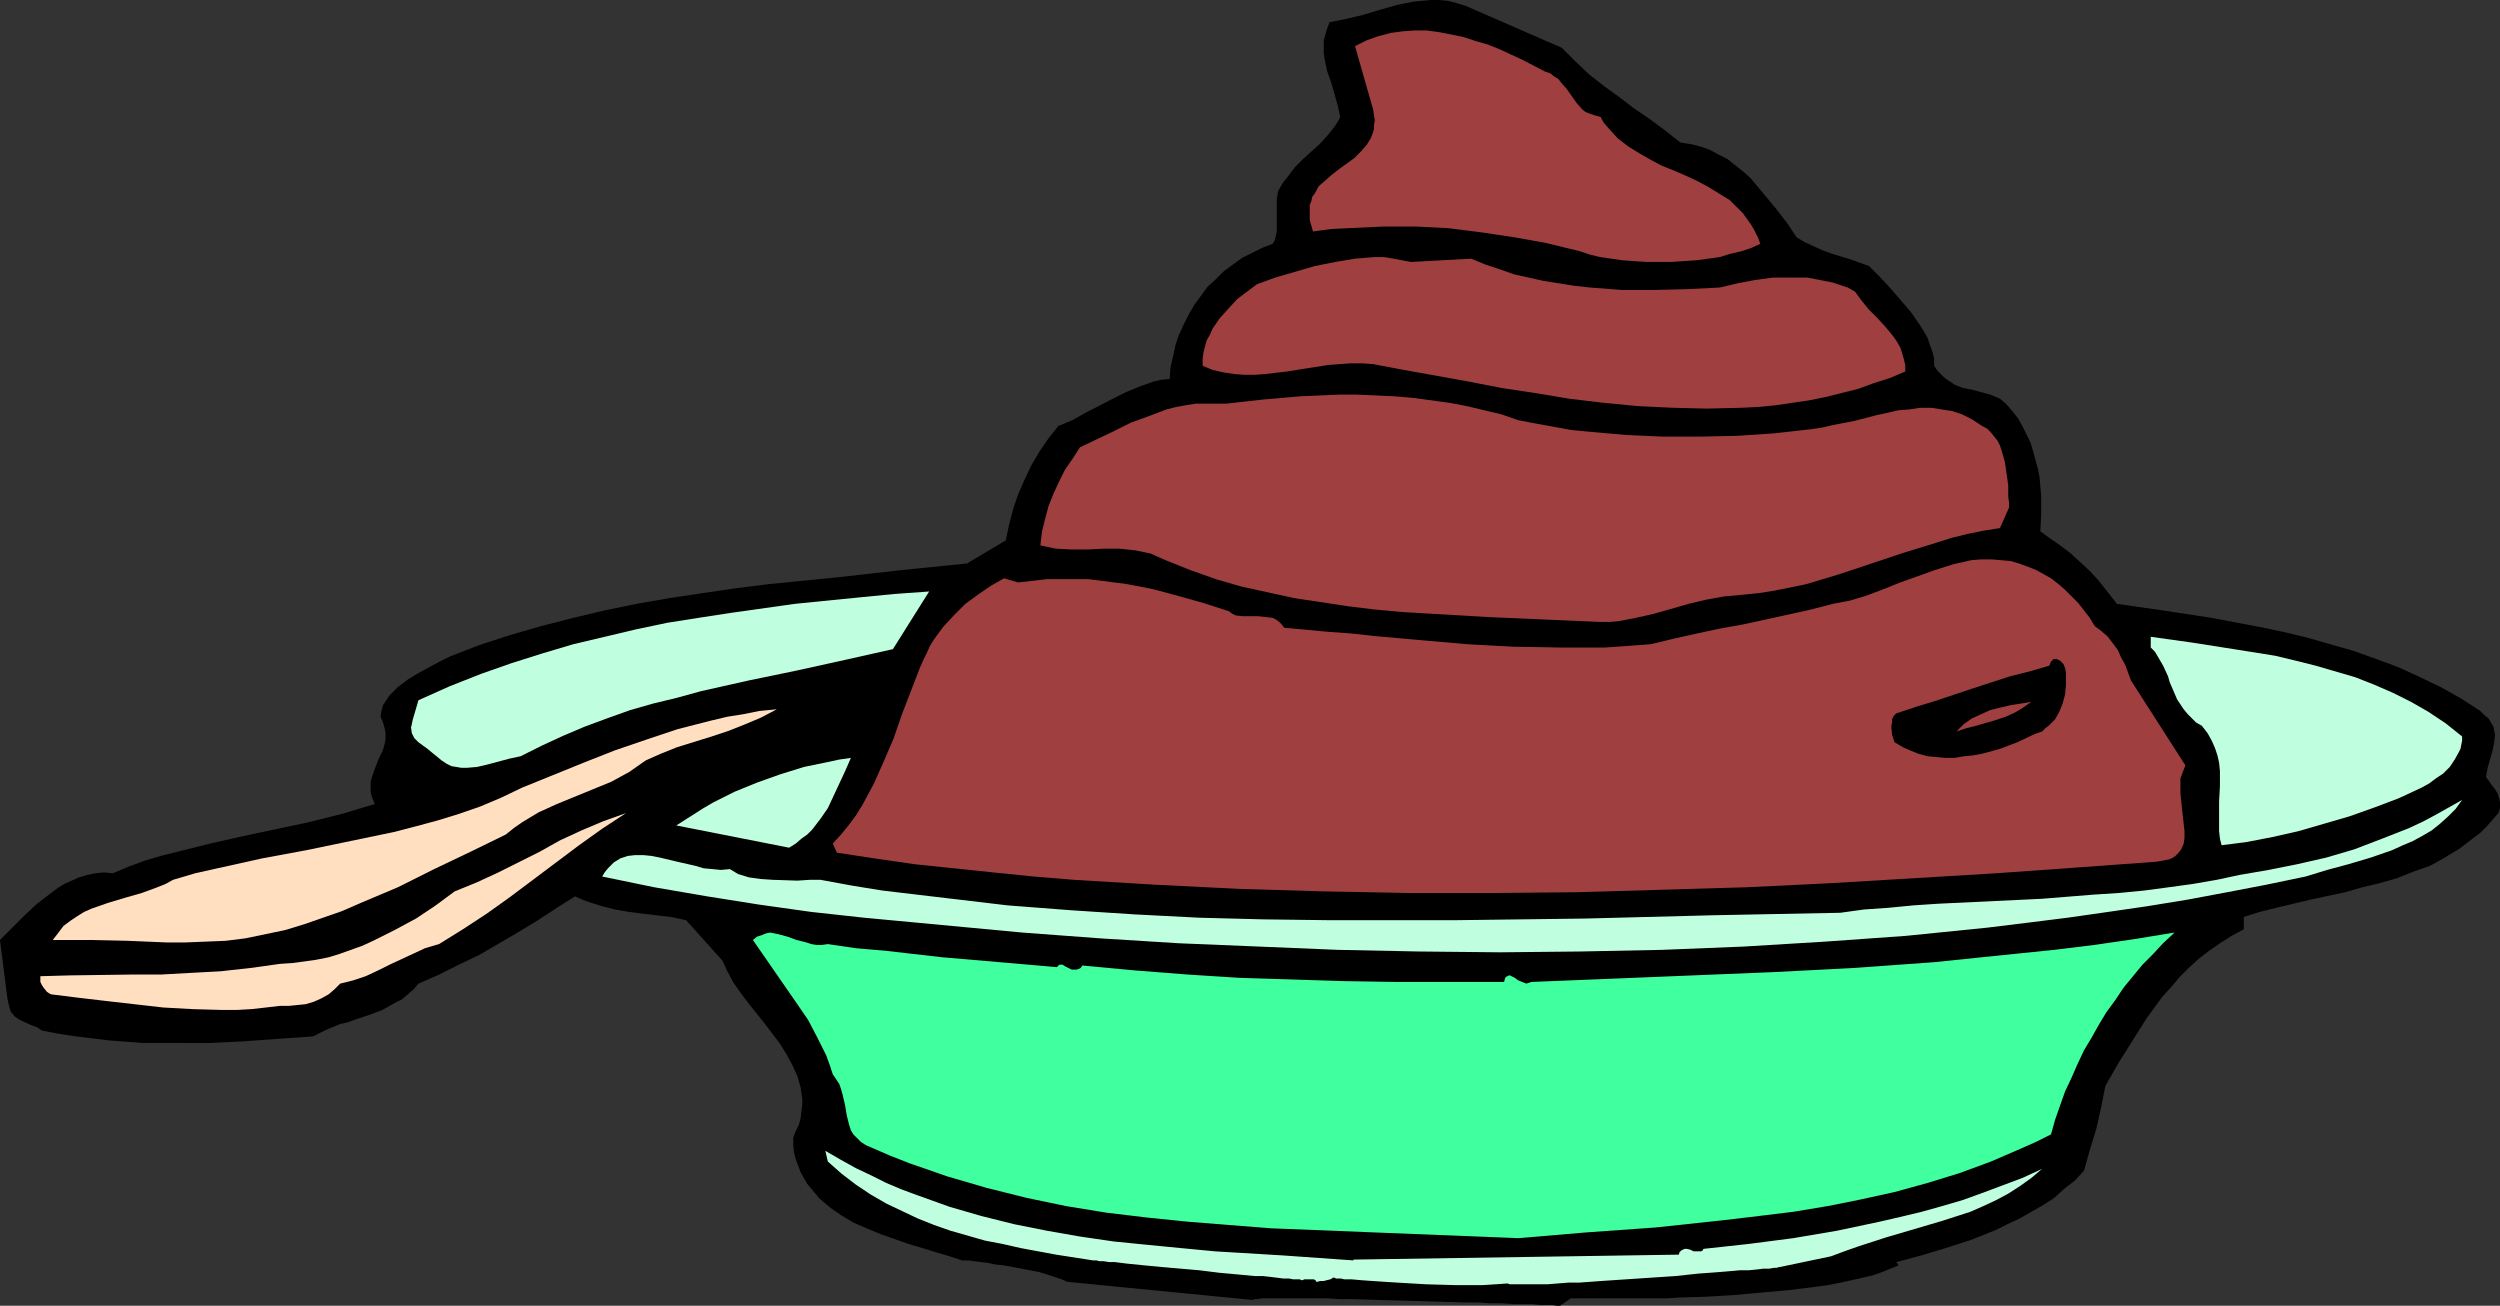
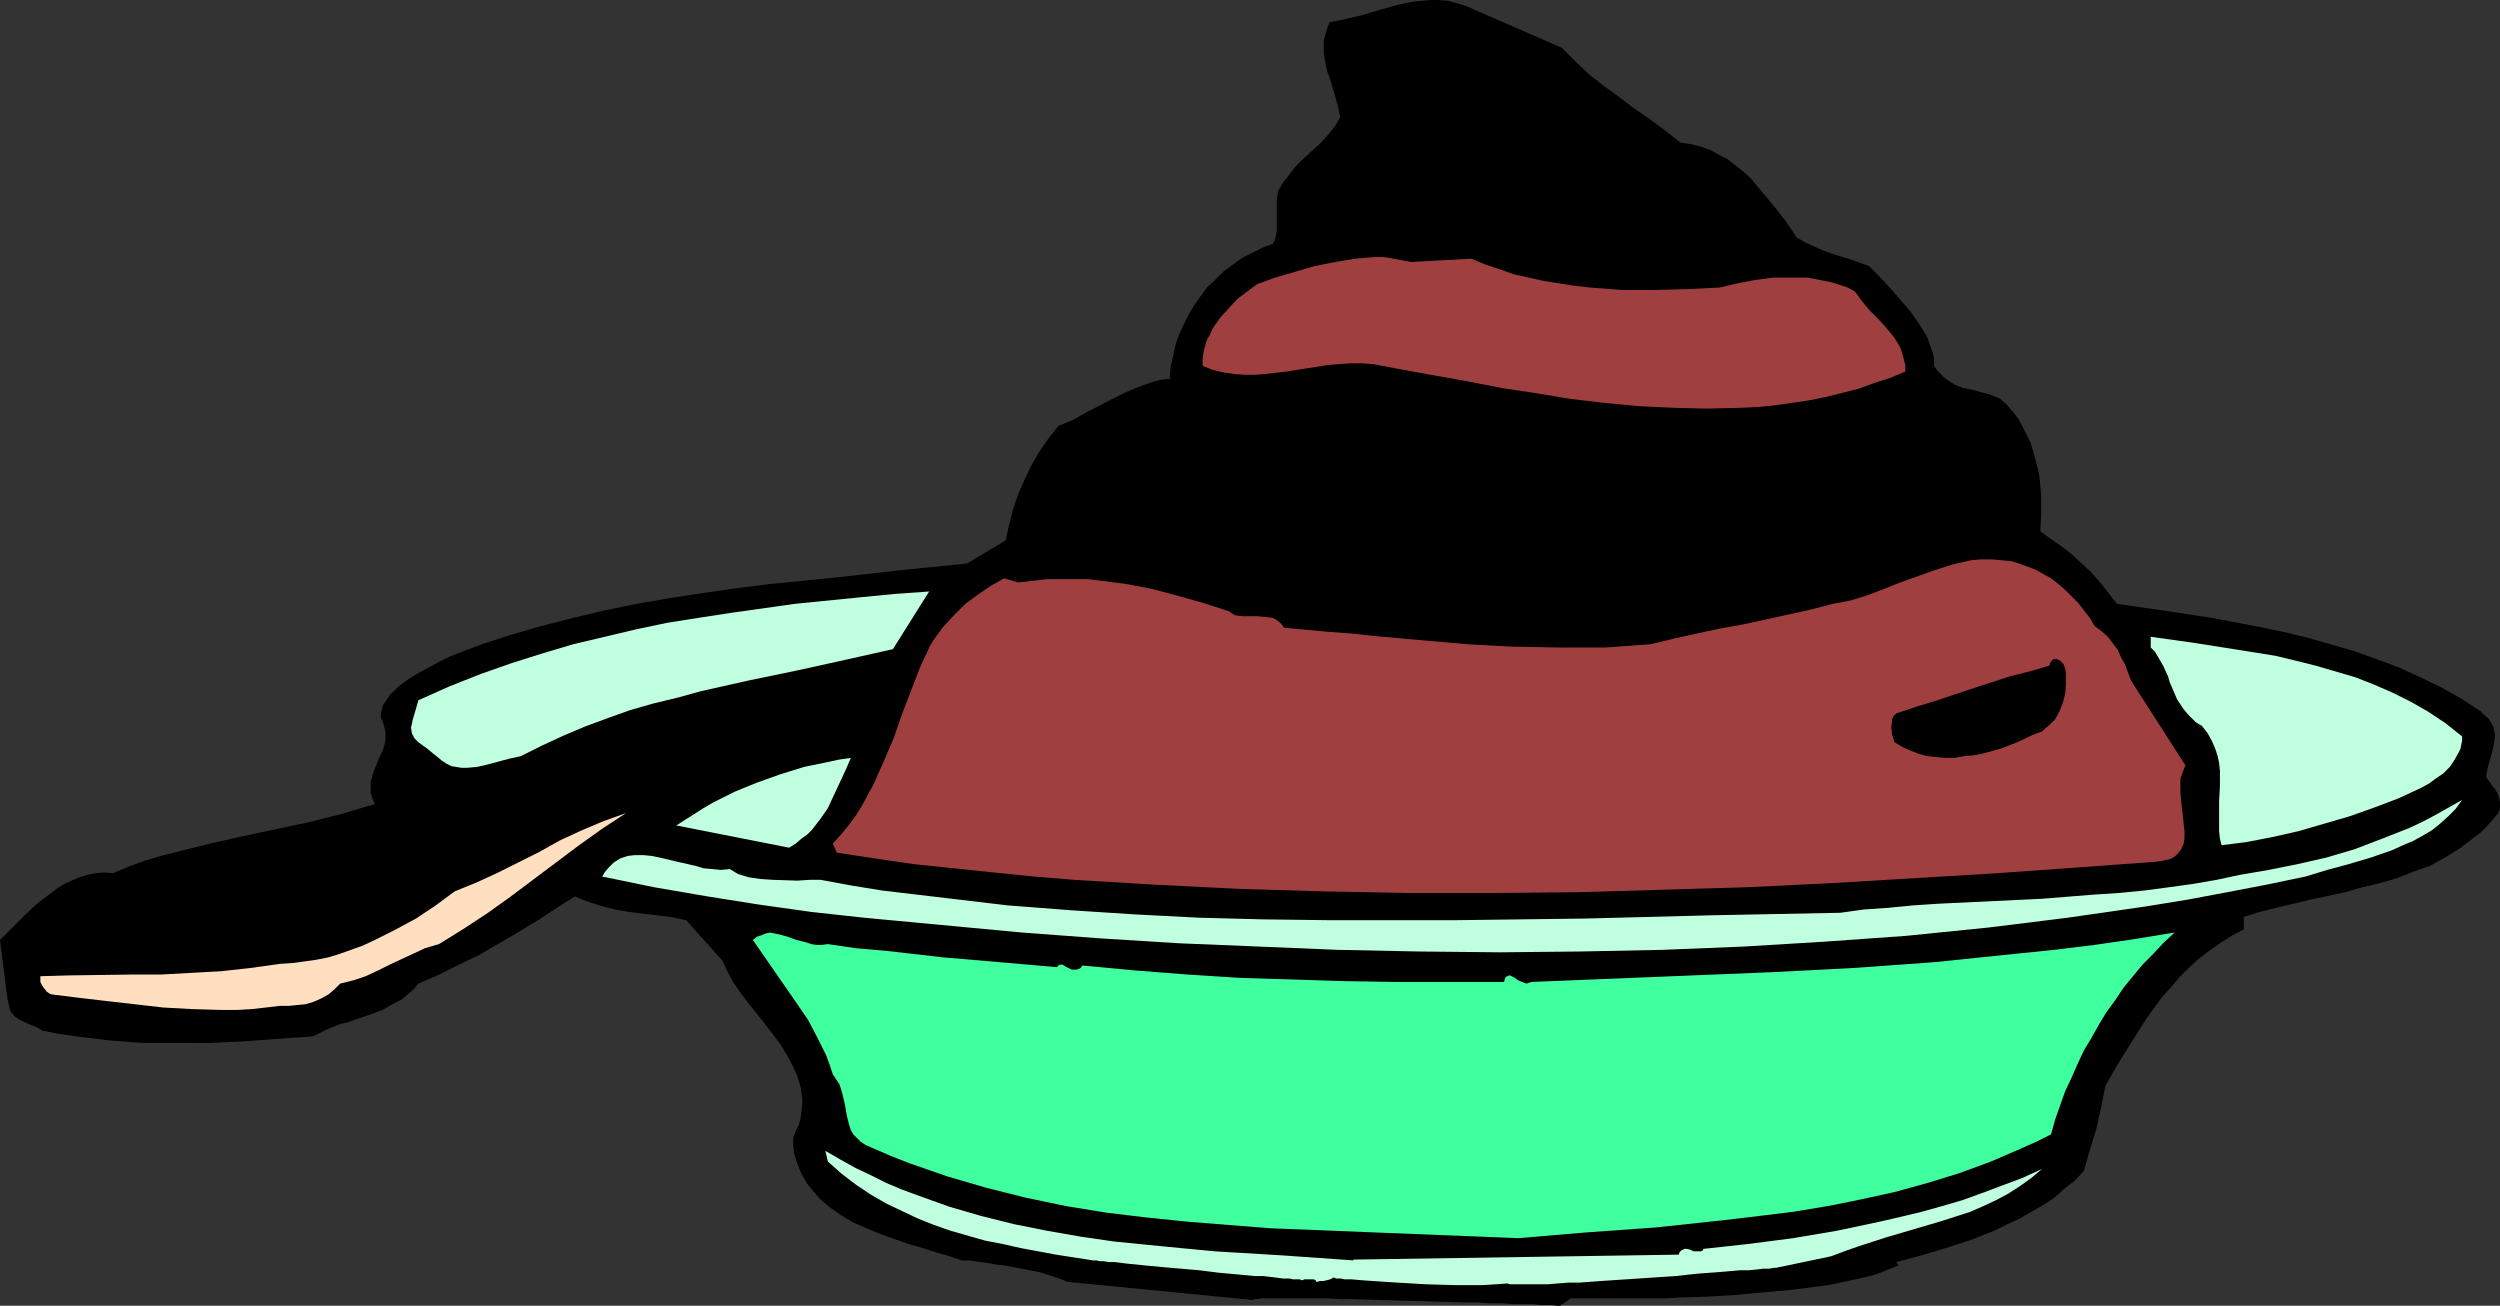
<svg xmlns="http://www.w3.org/2000/svg" xmlns:ns1="http://sodipodi.sourceforge.net/DTD/sodipodi-0.dtd" xmlns:ns2="http://www.inkscape.org/namespaces/inkscape" version="1.0" width="129.766mm" height="67.775mm" id="svg15" ns1:docname="Pudding - Chocolate.wmf">
  <rect width="100%" height="100%" fill="#333333" stroke="none" />
  <ns1:namedview id="namedview15" pagecolor="#ffffff" bordercolor="#000000" borderopacity="0.25" ns2:showpageshadow="2" ns2:pageopacity="0.0" ns2:pagecheckerboard="0" ns2:deskcolor="#d1d1d1" ns2:document-units="mm" />
  <defs id="defs1">
    <pattern id="WMFhbasepattern" patternUnits="userSpaceOnUse" width="6" height="6" x="0" y="0" />
  </defs>
  <path style="fill:#000000;fill-opacity:1;fill-rule:evenodd;stroke:none" d="m 306.393,9.374 2.747,2.747 2.747,2.586 2.909,2.263 2.909,2.101 2.747,2.101 3.07,2.101 3.07,2.263 3.07,2.424 2.101,0.323 1.939,0.485 1.778,0.646 1.778,0.97 1.616,0.808 1.616,1.293 1.454,1.131 1.454,1.293 2.424,2.909 2.424,2.909 2.262,2.909 1.939,2.909 1.616,0.97 1.778,0.808 1.778,0.808 1.778,0.646 3.717,1.131 3.555,1.293 2.101,2.101 2.101,2.263 2.101,2.424 1.939,2.263 1.778,2.586 0.808,1.293 0.646,1.131 0.485,1.455 0.485,1.293 0.323,1.293 v 1.455 l 0.646,0.97 0.646,0.646 0.646,0.646 0.646,0.485 1.454,0.97 1.616,0.646 1.778,0.323 1.778,0.485 1.778,0.485 1.939,0.808 1.293,1.131 1.131,1.293 1.131,1.455 0.808,1.455 0.808,1.616 0.808,1.616 0.485,1.616 0.485,1.778 0.485,1.778 0.323,1.616 0.323,3.717 v 3.556 l -0.162,3.394 1.778,1.293 2.101,1.455 1.939,1.455 1.939,1.778 1.939,1.778 1.778,1.939 1.778,2.263 1.778,2.263 9.05,1.293 9.534,1.455 9.373,1.778 4.686,0.97 4.686,1.131 4.525,1.293 4.525,1.293 4.525,1.616 4.363,1.616 4.202,1.939 4.04,1.939 4.04,2.263 3.717,2.424 0.808,0.808 0.808,0.646 0.485,0.808 0.485,0.808 0.162,0.808 0.162,0.808 -0.162,1.455 -0.323,1.616 -0.97,3.394 -0.323,1.778 1.131,1.616 0.646,0.808 0.485,0.808 0.323,0.97 0.162,0.808 v 1.131 l -0.323,0.97 -1.131,1.293 -1.131,1.293 -1.293,1.293 -1.293,0.97 -2.747,2.101 -2.909,1.778 -2.909,1.616 -3.232,1.131 -3.232,1.293 -3.394,0.97 -3.394,0.808 -3.394,0.97 -6.787,1.455 -6.787,1.616 -3.232,0.808 -3.07,0.97 v 2.424 l -2.424,1.293 -2.262,1.455 -2.101,1.455 -2.101,1.616 -1.939,1.778 -1.778,1.778 -1.616,1.939 -1.778,1.939 -3.07,4.202 -2.747,4.364 -2.747,4.364 -2.586,4.525 -0.808,4.04 -0.97,4.364 -1.293,4.202 -1.131,4.04 -1.778,1.939 -2.101,1.616 -1.939,1.778 -2.262,1.455 -2.262,1.293 -2.262,1.293 -2.424,1.131 -2.262,1.131 -4.848,1.939 -5.01,1.616 -4.848,1.455 -4.848,1.293 0.485,0.646 -1.616,0.646 -1.616,0.646 -1.778,0.646 -2.101,0.485 -2.101,0.485 -2.262,0.485 -2.424,0.485 -2.424,0.323 -5.171,0.646 -5.494,0.485 -5.333,0.485 -5.333,0.323 -5.333,0.162 -2.424,0.162 h -2.424 -2.262 -2.262 -9.696 -0.97 -1.293 l -2.101,1.455 h -0.646 l -0.808,-0.162 h -1.131 -1.293 l -1.616,-0.162 h -1.778 -1.939 l -2.262,-0.162 h -2.262 l -2.424,-0.162 h -2.586 l -5.333,-0.162 -5.656,-0.162 -5.494,-0.162 -5.494,-0.162 h -2.586 l -2.424,-0.162 h -2.424 -2.262 -5.494 -1.454 -1.131 l -0.97,0.162 h -0.485 l -0.323,0.162 -36.36,-3.556 -1.131,-0.485 -1.454,-0.485 -1.454,-0.485 -1.616,-0.485 -3.394,-0.646 -3.394,-0.646 -1.616,-0.162 -1.616,-0.323 -1.293,-0.162 -1.293,-0.162 -0.97,-0.162 h -0.808 -0.485 -0.162 l -2.424,-0.808 -2.747,-0.808 -2.586,-0.808 -2.747,-0.808 -5.494,-1.939 -2.747,-1.131 -2.586,-1.131 -2.424,-1.455 -2.101,-1.455 -2.101,-1.778 -1.616,-1.939 -0.808,-0.97 -0.646,-1.131 -0.646,-1.131 -0.485,-1.293 -0.485,-1.293 -0.323,-1.293 -0.162,-1.455 v -1.455 l 0.485,-1.293 0.646,-1.293 0.323,-1.293 0.162,-1.293 0.162,-1.293 v -1.131 l -0.162,-1.131 -0.162,-1.131 -0.646,-2.263 -0.97,-2.101 -1.131,-2.101 -1.293,-2.101 -3.07,-4.04 -3.232,-4.04 -1.454,-1.939 -1.454,-2.101 -1.131,-2.101 -0.97,-2.101 -7.11,-7.919 -3.07,-0.646 -2.747,-0.323 -2.747,-0.323 -2.586,-0.323 -2.747,-0.485 -2.586,-0.646 -2.586,-0.808 -1.293,-0.485 -1.454,-0.646 -3.555,2.263 -3.717,2.424 -3.717,2.263 -3.878,2.263 -3.878,2.263 -4.04,1.939 -3.878,1.939 -4.04,1.778 -0.97,1.131 -1.131,0.97 -1.131,0.97 -1.293,0.646 -2.586,1.455 -2.586,0.97 -2.909,0.97 -1.293,0.485 -1.454,0.323 -2.747,1.131 -2.586,1.293 -6.949,0.485 -6.626,0.485 -6.626,0.323 H 34.582 28.118 L 21.493,204.119 14.867,203.311 11.635,202.826 8.242,202.179 7.272,201.533 5.979,201.048 3.878,200.078 2.909,199.432 2.101,198.462 1.939,197.977 1.778,197.331 1.616,196.684 1.454,195.876 0,184.402 l 4.848,-4.848 2.424,-2.263 2.747,-2.101 1.293,-0.97 1.293,-0.808 1.454,-0.646 1.454,-0.646 1.616,-0.485 1.616,-0.323 1.616,-0.162 1.778,0.162 3.07,-1.293 3.07,-1.131 3.232,-0.97 3.232,-0.808 6.464,-1.616 6.464,-1.455 12.928,-2.747 6.464,-1.616 3.232,-0.97 3.232,-0.97 -0.485,-1.131 -0.323,-1.131 v -1.131 -0.97 l 0.323,-1.131 0.323,-0.97 0.808,-2.101 0.97,-2.101 0.323,-1.131 0.162,-0.97 v -1.131 l -0.162,-0.97 -0.323,-1.131 -0.485,-1.131 0.162,-1.131 0.323,-1.131 0.646,-0.97 0.646,-0.97 0.808,-0.808 0.808,-0.808 1.939,-1.455 2.101,-1.293 2.101,-1.131 2.101,-1.131 1.939,-0.97 5.818,-2.263 5.979,-1.939 6.141,-1.778 6.302,-1.616 6.141,-1.455 6.302,-1.293 6.464,-1.131 6.464,-0.97 6.626,-0.97 6.464,-0.808 13.09,-1.293 12.928,-1.455 12.766,-1.293 7.595,-4.525 v 0 l 0.646,-3.071 0.808,-3.071 0.97,-2.909 1.293,-2.909 1.293,-2.747 1.616,-2.747 1.778,-2.586 1.939,-2.424 2.747,-1.131 2.586,-1.455 5.333,-2.747 2.586,-1.293 2.747,-1.131 2.747,-0.97 1.454,-0.323 1.616,-0.162 0.162,-2.263 0.485,-2.101 0.485,-2.263 0.646,-1.939 0.97,-2.101 0.97,-1.939 1.131,-1.939 1.293,-1.778 1.293,-1.778 1.616,-1.455 1.616,-1.616 1.778,-1.293 1.778,-1.293 1.939,-0.97 1.939,-0.97 2.101,-0.808 0.323,-0.485 0.162,-0.485 0.323,-1.455 v -1.455 -1.616 -1.616 -1.455 l 0.162,-1.293 0.162,-0.646 0.323,-0.485 0.646,-1.131 0.808,-0.97 1.454,-1.939 1.616,-1.616 3.394,-3.071 1.454,-1.616 1.293,-1.616 0.646,-0.97 0.485,-0.97 -0.485,-2.263 -0.646,-2.263 -0.646,-2.263 -0.808,-2.263 -0.485,-2.424 -0.162,-1.131 V 9.212 7.919 l 0.323,-1.131 0.323,-1.131 0.485,-1.293 3.232,-0.646 3.394,-0.808 3.232,-0.97 3.394,-0.97 3.232,-0.646 1.616,-0.162 L 280.699,0 h 1.616 l 1.778,0.162 1.778,0.485 1.616,0.485 z" id="path1" />
-   <path style="fill:#9f3f3f;fill-opacity:1;fill-rule:evenodd;stroke:none" d="m 313.988,22.949 0.646,1.131 0.97,1.131 1.778,1.939 2.101,1.616 2.101,1.293 2.262,1.293 2.101,1.131 2.424,0.97 2.262,0.97 2.424,1.131 2.101,1.131 2.101,1.293 2.101,1.293 1.778,1.778 0.808,0.808 0.808,1.131 0.808,1.131 0.646,1.131 0.646,1.293 0.485,1.293 -1.778,0.808 -1.939,0.646 -2.101,0.485 -2.101,0.646 -2.262,0.323 -2.424,0.323 -2.424,0.162 -2.424,0.162 h -4.848 l -2.424,-0.162 -2.262,-0.162 -2.262,-0.323 -2.262,-0.323 -1.939,-0.485 -1.939,-0.646 -6.626,-1.616 -6.302,-1.131 -6.464,-0.97 -6.464,-0.808 -6.302,-0.323 h -3.232 -3.232 l -3.394,0.162 -3.394,0.162 -3.394,0.162 -3.555,0.485 -0.323,-1.131 -0.323,-1.131 v -0.97 -0.97 -0.97 l 0.323,-0.808 0.162,-0.808 0.485,-0.646 0.808,-1.455 1.293,-1.131 1.293,-1.131 1.454,-1.131 2.909,-2.101 1.293,-1.293 1.131,-1.293 0.808,-1.293 0.323,-0.808 0.323,-0.97 V 24.565 l 0.162,-0.97 -0.162,-0.97 -0.162,-1.131 -3.555,-12.444 2.262,-1.131 2.262,-0.808 2.424,-0.646 2.424,-0.323 2.262,-0.162 h 2.424 l 2.424,0.323 2.424,0.485 2.424,0.485 2.424,0.808 2.262,0.646 2.424,0.97 4.525,2.101 4.363,2.263 0.97,0.323 0.808,0.646 0.808,0.485 0.485,0.646 1.131,1.293 1.939,2.747 1.131,1.293 0.646,0.485 0.808,0.323 0.97,0.323 z" id="path2" />
  <path style="fill:#9f3f3f;fill-opacity:1;fill-rule:evenodd;stroke:none" d="m 288.617,50.747 2.747,1.131 2.909,0.97 2.747,0.97 2.909,0.646 2.909,0.646 3.07,0.485 3.07,0.485 2.909,0.323 6.302,0.485 h 6.302 l 6.464,-0.162 6.464,-0.323 3.394,-0.808 3.394,-0.646 3.555,-0.485 h 3.394 3.394 l 1.778,0.323 1.616,0.323 1.616,0.323 1.454,0.485 1.454,0.485 1.454,0.808 1.293,1.778 1.454,1.778 1.778,1.778 1.616,1.778 1.454,1.778 0.646,0.97 0.646,1.131 0.323,0.97 0.323,1.131 0.323,1.293 v 1.293 l -3.07,1.293 -3.07,0.97 -3.07,1.131 -3.232,0.808 -3.232,0.808 -3.232,0.646 -3.232,0.485 -3.394,0.485 -3.232,0.323 -3.394,0.162 -6.787,0.162 -6.626,-0.162 -6.787,-0.323 -6.787,-0.646 -6.787,-0.808 -6.787,-1.131 -6.464,-0.97 -6.626,-1.293 -6.302,-1.131 -6.302,-1.131 -5.979,-1.131 -2.262,-0.162 h -2.101 l -2.262,0.162 -2.101,0.162 -4.202,0.646 -4.04,0.646 -4.202,0.485 -2.101,0.162 h -1.939 l -2.101,-0.162 -2.101,-0.323 -2.101,-0.485 -1.939,-0.808 v -1.293 l 0.162,-1.293 0.323,-1.293 0.323,-1.131 0.646,-1.131 0.485,-1.131 1.454,-2.101 1.616,-1.778 1.778,-1.939 1.939,-1.455 1.939,-1.455 3.555,-1.293 3.878,-1.131 3.878,-1.131 4.04,-0.808 3.878,-0.646 1.939,-0.162 1.939,-0.162 h 1.778 l 1.939,0.323 1.616,0.323 1.778,0.323 z" id="path3" />
-   <path style="fill:#9f3f3f;fill-opacity:1;fill-rule:evenodd;stroke:none" d="m 355.358,84.201 2.101,-0.323 2.101,-0.485 4.202,-0.808 4.363,-1.131 4.363,-0.97 2.101,-0.162 2.101,-0.323 h 2.262 l 1.939,0.323 2.101,0.323 1.939,0.646 1.939,0.97 1.939,1.293 0.97,0.485 0.808,0.808 0.646,0.808 0.646,0.808 0.485,0.97 0.323,0.97 0.646,2.263 0.323,2.263 0.323,2.263 v 2.263 l 0.162,1.131 v 0.97 l -1.778,4.04 -3.07,0.485 -3.232,0.646 -3.232,0.808 -3.07,0.97 -6.302,1.939 -6.302,2.101 -6.302,2.101 -6.464,1.939 -3.07,0.646 -3.232,0.646 -3.07,0.485 -3.232,0.323 -1.778,0.162 -1.778,0.162 -3.555,0.646 -3.394,0.808 -3.394,0.97 -3.394,0.97 -3.555,0.808 -3.394,0.646 -1.778,0.162 h -1.778 l -11.15,-0.485 -10.989,-0.485 -11.15,-0.646 -5.494,-0.323 -5.333,-0.485 -5.333,-0.646 -5.333,-0.808 -5.333,-0.808 -5.171,-1.131 -5.171,-1.131 -5.01,-1.455 -5.01,-1.778 -4.848,-1.939 -1.454,-0.646 -1.454,-0.646 -1.454,-0.323 -1.616,-0.323 -3.07,-0.323 h -3.07 l -3.07,0.162 h -3.232 l -3.07,-0.162 -1.616,-0.323 -1.454,-0.323 0.323,-2.747 0.646,-2.586 0.646,-2.424 0.97,-2.424 1.131,-2.424 1.131,-2.263 1.454,-2.101 1.454,-2.263 3.394,-1.616 3.394,-1.616 3.232,-1.616 3.555,-1.293 3.394,-1.293 1.939,-0.485 1.778,-0.323 1.939,-0.323 h 1.939 1.939 2.101 l 7.272,-0.808 7.434,-0.646 7.434,-0.323 h 3.717 l 3.717,0.162 3.555,0.162 3.717,0.323 3.555,0.485 3.555,0.485 3.394,0.646 3.394,0.808 3.394,0.808 3.232,1.131 3.394,0.646 3.555,0.646 3.555,0.646 3.394,0.323 7.272,0.646 7.272,0.323 h 7.11 l 7.434,-0.162 7.272,-0.485 z" id="path4" />
  <path style="fill:#9f3f3f;fill-opacity:1;fill-rule:evenodd;stroke:none" d="m 410.948,122.827 1.293,0.97 1.293,1.131 0.97,1.293 0.97,1.293 0.646,1.455 0.808,1.455 1.131,3.071 10.666,16.646 -0.485,1.293 -0.485,1.293 v 1.455 1.455 l 0.323,3.071 0.323,2.909 0.162,1.455 v 1.293 l -0.162,1.131 -0.485,1.131 -0.646,0.808 -0.485,0.485 -0.485,0.323 -0.646,0.323 -0.808,0.162 -0.808,0.162 -0.97,0.162 -15.514,1.131 -15.837,1.131 -16.16,0.97 -16.16,0.97 -16.645,0.808 -16.483,0.485 -16.645,0.485 -16.645,0.162 h -16.645 l -16.645,-0.323 -16.483,-0.485 -16.322,-0.808 -8.08,-0.485 -8.08,-0.485 -7.918,-0.646 -7.918,-0.808 -7.757,-0.808 -7.757,-0.808 -7.757,-1.131 -7.434,-1.131 -0.808,-1.778 v 0 l 1.616,-1.778 1.454,-1.778 1.454,-1.939 1.293,-2.101 1.131,-2.101 1.131,-2.101 1.939,-4.364 1.939,-4.525 1.616,-4.687 3.555,-9.212 0.646,-1.455 0.646,-1.293 0.646,-1.455 0.808,-1.293 1.778,-2.424 2.101,-2.263 2.262,-2.263 2.424,-1.778 2.586,-1.778 2.586,-1.455 2.747,0.808 2.909,-0.323 2.747,-0.323 h 2.747 2.586 2.747 l 2.586,0.323 5.01,0.646 5.01,0.97 4.848,1.293 5.171,1.455 5.01,1.616 0.646,0.485 0.646,0.323 1.293,0.162 h 1.616 1.454 l 1.616,0.162 1.293,0.162 0.646,0.323 0.646,0.485 0.485,0.485 0.485,0.646 8.726,0.808 4.525,0.323 4.363,0.485 9.05,0.808 9.211,0.808 9.05,0.485 9.211,0.162 h 4.363 4.525 l 4.525,-0.323 4.363,-0.323 4.686,-1.131 4.363,-0.97 4.525,-0.97 4.525,-0.808 8.888,-1.939 4.363,-0.97 4.363,-1.131 3.394,-0.646 3.232,-0.97 3.394,-1.293 3.232,-1.293 6.787,-2.424 3.555,-1.131 3.555,-0.808 1.939,-0.162 h 2.101 l 1.778,0.162 1.939,0.162 1.616,0.485 1.778,0.646 1.616,0.646 1.454,0.808 1.454,0.808 1.454,1.131 1.293,1.131 1.293,1.293 1.293,1.293 1.131,1.455 1.131,1.455 z" id="path5" />
  <path style="fill:#bfffdf;fill-opacity:1;fill-rule:evenodd;stroke:none" d="m 175.174,127.352 -9.373,2.101 -9.534,2.101 -9.373,1.939 -9.373,2.101 -4.686,1.293 -4.686,1.131 -4.525,1.293 -4.525,1.616 -4.363,1.616 -4.202,1.778 -4.202,1.939 -4.202,2.101 -2.262,0.485 -4.202,1.131 -2.101,0.485 -1.939,0.162 h -1.131 l -0.97,-0.162 -0.97,-0.162 -0.97,-0.485 -0.97,-0.646 -0.97,-0.808 -0.808,-0.646 -0.97,-0.808 -1.778,-1.293 -0.808,-0.808 -0.485,-0.97 -0.162,-1.131 0.162,-0.646 0.162,-0.808 1.131,-3.879 6.141,-2.747 6.141,-2.424 5.979,-2.101 6.141,-1.939 5.979,-1.778 6.141,-1.455 6.141,-1.455 6.141,-1.293 6.141,-0.97 6.302,-0.97 12.605,-1.778 6.464,-0.646 6.464,-0.646 6.626,-0.646 6.787,-0.485 z" id="path6" />
  <path style="fill:#bfffdf;fill-opacity:1;fill-rule:evenodd;stroke:none" d="m 483.022,144.483 v 0.808 l -0.162,0.808 -0.162,0.808 -0.323,0.646 -0.808,1.455 -0.97,1.455 -1.293,1.293 -1.454,0.97 -1.293,0.97 -1.454,0.808 -4.525,2.101 -4.686,1.778 -5.01,1.778 -5.01,1.455 -5.01,1.455 -5.01,1.131 -5.01,0.97 -5.01,0.646 -0.323,-1.293 -0.162,-1.455 v -2.747 -3.071 l 0.162,-3.071 v -2.909 l -0.162,-1.616 -0.323,-1.455 -0.485,-1.455 -0.646,-1.455 -0.808,-1.455 -1.131,-1.455 -1.131,-0.646 -0.808,-0.808 -0.808,-0.808 -0.808,-0.97 -1.293,-1.939 -0.97,-2.263 -0.485,-1.131 -0.323,-1.131 -0.97,-2.101 -1.131,-1.939 -0.485,-0.808 -0.808,-0.808 v -2.101 l 8.08,1.131 8.242,1.293 8.08,1.293 4.04,0.97 3.878,0.97 3.878,1.131 3.878,1.131 3.717,1.455 3.717,1.616 3.555,1.778 3.394,1.939 3.394,2.263 z" id="path7" />
  <path style="fill:#000000;fill-opacity:1;fill-rule:evenodd;stroke:none" d="m 405.292,132.685 v 1.778 l -0.162,1.778 -0.485,1.778 -0.646,1.616 -0.808,1.455 -1.293,1.293 -0.646,0.485 -0.646,0.646 -0.97,0.323 -0.808,0.323 -3.07,1.455 -3.394,1.293 -3.555,0.97 -1.778,0.323 -1.778,0.162 -1.778,0.323 h -1.778 l -1.778,-0.162 -1.778,-0.162 -1.778,-0.485 -1.616,-0.646 -1.454,-0.646 -1.616,-0.97 -0.485,-1.455 -0.162,-1.616 0.162,-0.808 v -0.646 l 0.323,-0.646 0.485,-0.485 3.878,-1.293 3.717,-1.131 7.272,-2.424 7.434,-2.424 3.878,-0.97 3.878,-1.131 0.162,-0.485 0.162,-0.323 0.323,-0.323 0.162,-0.162 h 0.323 0.323 l 0.646,0.323 0.646,0.646 0.323,0.808 0.162,0.808 z" id="path8" />
-   <path style="fill:#9f3f3f;fill-opacity:1;fill-rule:evenodd;stroke:none" d="m 398.505,137.695 -1.616,1.131 -1.616,0.97 -1.778,0.808 -1.939,0.646 -3.878,1.131 -1.939,0.485 -1.939,0.646 1.454,-1.455 1.616,-1.131 1.778,-0.808 1.778,-0.808 1.939,-0.485 2.101,-0.485 z" id="path9" />
-   <path style="fill:#ffdfbf;fill-opacity:1;fill-rule:evenodd;stroke:none" d="m 152.389,139.15 -3.07,1.616 -3.07,1.293 -3.232,1.293 -3.394,1.131 -6.787,2.101 -3.232,1.293 -2.909,1.293 -1.616,1.131 -1.616,1.131 -1.778,0.97 -1.778,0.97 -3.555,1.455 -3.555,1.455 -3.555,1.455 -3.555,1.616 -1.616,0.97 -1.616,0.97 -1.616,1.131 -1.616,1.293 -6.949,3.394 -7.11,3.394 -7.11,3.556 -7.272,3.071 -3.717,1.616 -3.717,1.293 -3.717,1.293 -3.717,1.131 -3.878,0.808 -3.878,0.808 -3.878,0.485 -3.878,0.162 -4.04,0.162 h -3.717 l -7.595,-0.323 -7.272,-0.162 h -3.717 -3.717 l 1.131,-1.455 0.97,-1.293 1.293,-0.97 1.454,-0.97 1.293,-0.808 1.454,-0.646 3.232,-1.131 3.232,-0.97 3.394,-0.97 3.07,-1.131 1.616,-0.646 1.454,-0.808 4.363,-1.293 4.363,-0.97 8.726,-1.939 8.726,-1.616 8.565,-1.778 8.565,-1.778 4.363,-1.131 4.202,-1.131 4.202,-1.293 4.202,-1.455 4.202,-1.778 4.04,-1.939 5.979,-2.424 5.979,-2.424 6.141,-2.424 6.141,-2.101 6.302,-2.101 6.302,-1.616 3.394,-0.808 3.07,-0.485 3.232,-0.646 z" id="path10" />
  <path style="fill:#bfffdf;fill-opacity:1;fill-rule:evenodd;stroke:none" d="m 166.933,148.685 -1.131,2.586 -1.131,2.424 -1.131,2.424 -1.131,2.424 -1.454,2.101 -1.616,2.101 -0.97,0.97 -1.131,0.808 -1.131,0.97 -1.293,0.808 -22.139,-4.364 1.778,-1.131 1.778,-1.131 1.778,-1.131 1.939,-1.131 4.202,-2.101 4.363,-1.778 4.525,-1.616 4.686,-1.455 4.686,-0.97 2.262,-0.485 z" id="path11" />
  <path style="fill:#bfffdf;fill-opacity:1;fill-rule:evenodd;stroke:none" d="m 452.318,171.957 -7.757,1.616 -7.595,1.455 -7.757,1.455 -7.918,1.293 -7.757,1.131 -7.918,1.131 -7.757,0.97 -7.918,0.97 -15.998,1.616 -15.837,1.131 -15.998,0.97 -15.998,0.646 -15.998,0.323 -15.837,0.162 -15.998,-0.162 -15.837,-0.323 -15.514,-0.646 -15.675,-0.646 -15.514,-0.97 -15.19,-1.131 -10.342,-0.97 -10.342,-0.97 -10.342,-0.97 -10.342,-1.131 -10.342,-1.455 -10.181,-1.616 -10.342,-1.778 -10.181,-2.101 0.485,-0.808 0.646,-0.808 0.485,-0.485 0.646,-0.646 1.293,-0.808 1.454,-0.485 1.454,-0.162 h 1.616 l 1.616,0.162 1.616,0.323 3.394,0.808 3.555,0.808 1.616,0.485 1.778,0.162 1.616,0.162 1.778,-0.162 0.808,0.485 0.808,0.485 2.101,0.646 2.262,0.323 2.424,0.162 4.848,0.162 2.424,-0.162 h 2.101 l 6.141,1.131 5.979,0.97 12.282,1.455 12.282,1.455 12.605,0.97 12.443,0.808 12.605,0.646 12.443,0.323 12.766,0.162 h 12.605 12.605 l 25.371,-0.323 25.048,-0.646 24.886,-0.485 4.686,-0.646 4.686,-0.323 5.01,-0.485 4.848,-0.323 10.181,-0.485 10.181,-0.485 10.019,-0.808 5.01,-0.323 5.01,-0.485 4.848,-0.646 4.686,-0.646 4.686,-0.808 4.525,-0.97 5.656,-0.97 5.656,-1.131 5.656,-1.293 5.494,-1.616 5.494,-2.101 5.333,-2.101 2.747,-1.293 2.424,-1.293 2.586,-1.455 2.586,-1.455 -1.293,1.778 -1.454,1.455 -1.616,1.455 -1.616,1.293 -1.939,1.131 -1.778,0.97 -1.939,0.808 -2.101,0.97 -4.202,1.455 -4.363,1.293 -4.202,1.131 z" id="path12" />
  <path style="fill:#ffdfbf;fill-opacity:1;fill-rule:evenodd;stroke:none" d="m 122.816,159.513 -4.686,3.071 -4.525,3.232 -9.05,6.788 -4.525,3.394 -4.525,3.232 -4.686,3.071 -4.686,2.909 -2.747,0.808 -2.424,1.131 -4.525,2.101 -2.262,1.131 -2.424,1.131 -2.424,0.808 -2.586,0.646 -1.131,1.131 -1.131,0.97 -1.454,0.808 -1.454,0.646 -1.616,0.485 -1.616,0.162 -1.616,0.162 h -1.778 l -2.747,0.323 -2.909,0.323 -2.909,0.162 h -2.747 l -5.818,-0.162 -5.818,-0.323 -5.656,-0.646 -5.656,-0.646 -2.747,-0.323 -2.747,-0.323 -5.171,-0.646 -0.323,-0.162 -0.485,-0.323 -0.646,-0.808 -0.323,-0.485 -0.323,-0.646 v -0.646 -0.485 l 5.818,-0.162 11.797,-0.162 h 5.979 l 5.818,-0.323 5.979,-0.323 5.818,-0.646 5.818,-0.808 2.424,-0.162 2.424,-0.323 2.262,-0.323 2.424,-0.485 2.101,-0.646 2.262,-0.808 2.262,-0.808 2.101,-0.97 4.202,-2.101 4.202,-2.263 3.878,-2.586 3.717,-2.747 4.363,-1.778 4.202,-1.939 8.08,-4.04 4.04,-2.263 4.202,-1.939 4.202,-1.778 z" id="path13" />
  <path style="fill:#3fff9f;fill-opacity:1;fill-rule:evenodd;stroke:none" d="m 207.333,189.735 0.162,-0.162 0.323,-0.323 h 0.646 l 0.485,0.323 0.646,0.323 0.646,0.323 h 0.646 0.323 l 0.485,-0.162 0.323,-0.162 0.323,-0.485 10.342,0.97 10.342,0.808 10.181,0.646 10.342,0.323 10.181,0.323 10.342,0.162 h 10.504 10.504 l 0.162,-0.646 0.162,-0.323 0.323,-0.162 0.323,-0.162 h 0.162 l 0.323,0.162 0.646,0.323 0.646,0.485 0.808,0.323 0.808,0.323 0.485,-0.162 0.485,-0.162 15.998,-0.646 15.837,-0.646 15.837,-0.646 15.675,-0.808 15.675,-1.131 15.675,-1.616 7.918,-0.808 7.918,-0.97 7.757,-1.131 7.918,-1.293 -2.262,2.101 -1.939,2.101 -2.101,2.101 -3.717,4.525 -1.616,2.424 -1.778,2.424 -1.454,2.424 -1.454,2.586 -1.454,2.424 -1.293,2.747 -1.131,2.586 -1.293,2.747 -0.97,2.747 -0.97,2.747 -0.808,2.909 -2.909,1.455 -2.909,1.293 -5.979,2.586 -6.141,2.263 -6.302,1.939 -6.464,1.778 -6.626,1.455 -6.464,1.293 -6.787,1.131 -6.626,0.808 -6.787,0.808 -13.574,1.455 -6.787,0.485 -6.787,0.485 -13.413,1.131 -16.16,-0.646 -16.16,-0.646 -16.16,-0.646 -8.242,-0.646 -8.08,-0.646 -7.918,-0.808 -8.08,-0.97 -7.918,-1.293 -7.757,-1.616 -7.757,-1.939 -3.878,-1.131 -3.878,-1.131 -3.717,-1.293 -3.717,-1.293 -3.717,-1.455 -3.717,-1.616 -1.131,-0.485 -0.97,-0.646 -0.808,-0.808 -0.646,-0.646 -0.485,-0.808 -0.323,-0.97 -0.485,-1.939 -0.323,-1.939 -0.485,-2.101 -0.323,-1.131 -0.323,-0.97 -0.646,-0.97 -0.646,-0.97 -0.646,-1.939 -0.646,-1.778 -1.778,-3.556 -1.778,-3.394 -2.101,-3.071 -4.363,-6.303 -4.363,-6.303 0.808,-0.646 0.97,-0.323 0.808,-0.323 0.808,-0.162 0.808,0.162 0.808,0.162 1.778,0.485 1.778,0.646 1.939,0.485 0.97,0.323 0.97,0.162 h 1.131 l 1.131,-0.162 5.494,0.808 5.656,0.485 11.312,1.293 11.312,0.97 z" id="path14" />
  <path style="fill:#bfffdf;fill-opacity:1;fill-rule:evenodd;stroke:none" d="m 265.509,247.108 63.832,-0.97 0.162,-0.485 0.323,-0.323 0.323,-0.162 0.323,-0.162 h 0.485 l 0.646,0.162 0.646,0.323 h 0.646 0.808 l 0.323,-0.162 0.162,-0.323 8.888,-0.97 8.726,-1.131 8.565,-1.455 8.403,-1.778 4.202,-0.97 4.04,-0.97 4.04,-1.131 3.878,-1.131 4.04,-1.455 3.878,-1.455 3.878,-1.455 3.878,-1.778 -2.101,1.778 -2.262,1.616 -2.262,1.455 -2.424,1.293 -2.424,1.131 -2.586,1.131 -5.494,1.778 -5.494,1.616 -5.494,1.616 -5.494,1.778 -2.747,0.97 -2.586,0.97 -10.019,2.101 v 0 h -0.162 l -0.485,0.162 h -0.485 l -0.97,0.162 h -1.131 l -1.293,0.162 -1.616,0.162 h -1.778 l -1.778,0.162 -1.939,0.162 -2.101,0.162 -2.262,0.162 -4.525,0.485 -4.848,0.323 -4.848,0.323 -4.848,0.323 -4.363,0.323 h -2.101 l -2.101,0.162 -1.939,0.162 h -1.616 -1.616 -1.293 -1.293 -0.808 -0.808 l -0.485,-0.162 -2.262,0.162 -2.586,0.162 h -2.747 -2.747 l -5.656,-0.162 -2.747,-0.162 -2.747,-0.162 -2.586,-0.162 -2.424,-0.162 -2.262,-0.162 -1.778,-0.162 h -1.454 l -0.646,-0.162 h -0.646 -0.323 l -0.323,-0.162 h -0.323 l -0.162,0.162 -0.323,0.162 -1.293,0.323 h -0.646 l -0.646,0.162 h -0.162 v 0 l -0.162,-0.323 -0.323,-0.162 h -0.97 -0.97 l -0.162,0.162 h -0.162 -0.162 l -0.323,-0.162 h -0.485 -0.808 l -0.808,-0.162 h -1.131 l -1.293,-0.162 -1.293,-0.162 -1.454,-0.162 h -1.616 l -3.394,-0.323 -3.555,-0.323 -3.878,-0.485 -3.717,-0.323 -3.717,-0.323 -3.394,-0.323 -1.616,-0.162 -1.616,-0.162 -1.293,-0.162 -1.293,-0.162 h -1.131 l -0.97,-0.162 h -0.808 l -0.646,-0.162 h -0.485 -0.162 l -7.272,-1.131 -6.949,-1.293 -3.555,-0.808 -3.394,-0.646 -3.394,-0.97 -3.394,-0.97 -3.232,-1.131 -3.232,-1.293 -3.07,-1.455 -3.07,-1.455 -3.07,-1.778 -2.909,-1.939 -2.747,-2.101 -2.747,-2.424 -0.485,-2.101 3.07,1.778 2.909,1.616 3.07,1.455 2.909,1.455 3.07,1.293 3.07,1.131 6.302,2.263 6.141,1.778 6.464,1.616 6.464,1.293 6.464,1.131 6.626,0.97 6.464,0.646 6.626,0.646 6.787,0.646 13.413,0.808 13.736,0.97 z" id="path15" />
</svg>